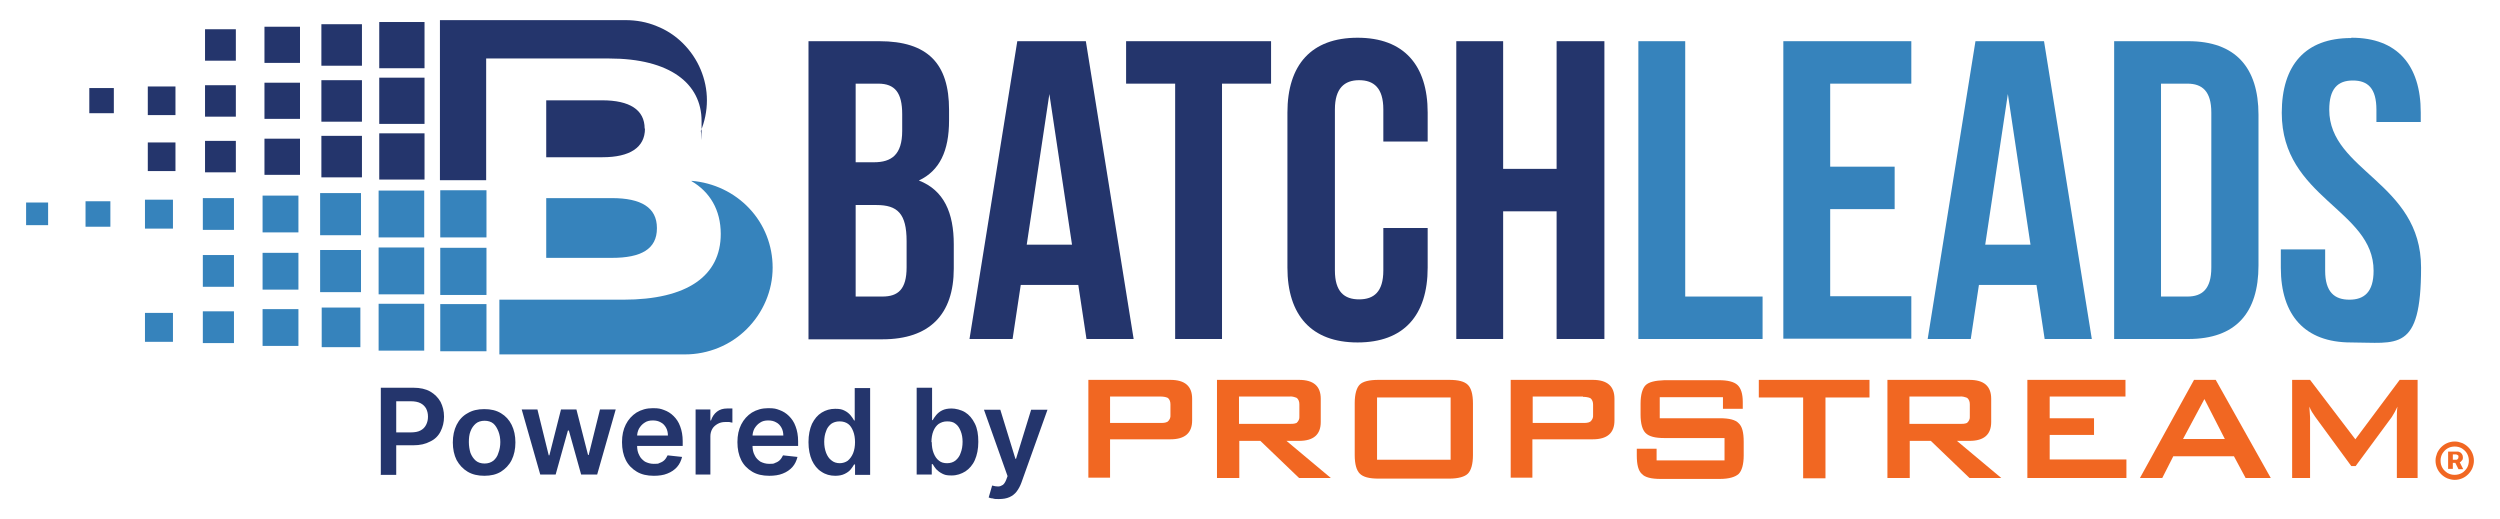
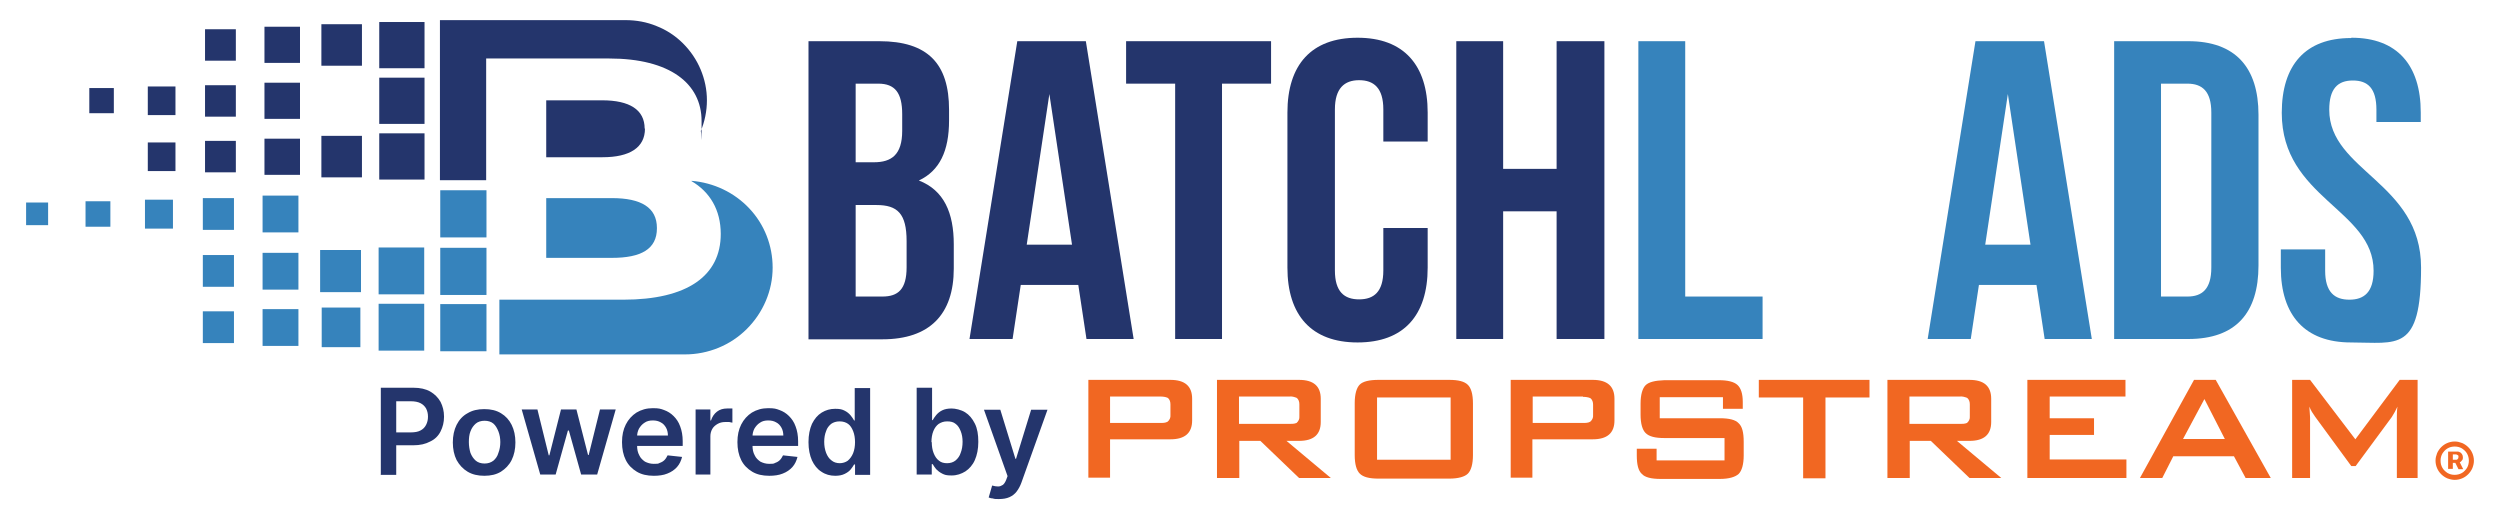
<svg xmlns="http://www.w3.org/2000/svg" id="Layer_1" viewBox="0 0 795 165">
  <defs>
    <style>      .st0 {        fill: #24356c;      }      .st1 {        fill: #f16722;      }      .st2 {        fill: #3683bc;      }    </style>
  </defs>
  <path class="st1" d="M346.1,152v-31.2h26.1c4.6,0,6.9,2,6.9,6v6.9c0,4-2.3,6-6.9,6h-19.2v12.2h-6.9ZM369,126.1h-16v8.4h16c.8,0,1.6,0,2.3-.4.6-.5,1-1.3.9-2.1v-3.4c0-.8-.2-1.6-.9-2.1-.7-.3-1.5-.4-2.3-.4Z" />
  <path class="st1" d="M387,152v-31.2h26.1c4.6,0,6.9,2,6.9,6v7.4c0,4-2.3,6-6.9,6h-4l14.1,11.8h-10.1l-12.3-11.8h-6.7v11.8h-7ZM410,126.1h-16v8.7h16c.8,0,1.6,0,2.3-.3.6-.5,1-1.3.9-2.1v-3.8c0-.8-.2-1.6-.9-2.1-.8-.3-1.5-.5-2.3-.4Z" />
  <path class="st1" d="M430.8,128.2c0-2.9.6-4.9,1.6-5.9,1-1,3-1.5,6-1.5h22.4c3,0,4.9.5,6,1.6,1,1,1.6,2.9,1.6,5.9v16.4c0,2.9-.6,4.9-1.6,5.9-1,1-3,1.6-6,1.6h-22.4c-3,0-4.9-.5-6-1.6-1-1-1.6-2.9-1.6-5.9v-16.5ZM437.9,146.2h23.4v-19.8h-23.4v19.8Z" />
  <path class="st1" d="M480.4,152v-31.2h26.1c4.6,0,6.9,2,6.9,6v6.9c0,4-2.3,6-6.9,6h-19.2v12.2h-6.9ZM503.4,126.1h-16v8.4h16c.8,0,1.6,0,2.3-.4.6-.5,1-1.3.9-2.1v-3.3c0-.8-.2-1.6-.9-2.1-.7-.3-1.5-.4-2.3-.4Z" />
  <path class="st1" d="M547.8,126.3h-20v6.7h19.1c3,0,5,.5,6,1.6,1.1,1,1.6,2.9,1.6,5.9v4.3c0,2.9-.6,4.9-1.6,5.9-1.1,1-3.1,1.6-6,1.6h-18.8c-3,0-5-.5-6-1.6-1.1-1-1.6-2.9-1.6-5.9v-2.1h6.3v3.7h21.6v-7.1h-19.1c-3,0-4.9-.5-6-1.6-1-1-1.6-2.9-1.6-5.9v-3.4c0-2.9.6-4.9,1.6-5.9,1-1,3-1.5,6-1.6h17.3c2.8,0,4.8.5,5.9,1.5,1.1,1,1.7,2.8,1.7,5.4v2.2h-6.3v-3.7Z" />
  <path class="st1" d="M580.5,126.4v25.7h-7.1v-25.7h-14.1v-5.6h35.2v5.6h-14Z" />
  <path class="st1" d="M600.2,152v-31.2h26.1c4.6,0,6.9,2,6.9,6v7.4c0,4-2.3,6-6.9,6h-4l14.1,11.8h-10.1l-12.3-11.8h-6.7v11.8h-7ZM623.2,126.1h-16v8.7h16c.8,0,1.6,0,2.3-.3.6-.5,1-1.3.9-2.1v-3.8c0-.8-.2-1.6-.9-2.1-.8-.3-1.6-.5-2.3-.4Z" />
  <path class="st1" d="M644.7,152v-31.2h31.2v5.3h-24.1v6.9h14.1v5.3h-14.1v7.8h24.4v5.9h-31.5Z" />
  <path class="st1" d="M680.5,152l17.2-31.2h6.9l17.5,31.2h-8l-3.7-6.9h-19.3l-3.5,6.9h-7.1ZM694.2,139.6h13.3l-6.5-12.7-6.8,12.7Z" />
  <path class="st1" d="M728.9,152v-31.2h5.7l14.4,18.9,14.1-18.9h5.7v31.2h-6.6v-19.3c0-1.1,0-2.2.2-3.4-.5,1.1-1.1,2.2-1.8,3.3l-11.5,15.6h-1.4l-11.5-15.7c-.7-1-1.4-2-1.8-3.2,0,1.2.2,2.4.2,3.4v19.3h-5.6Z" />
  <path class="st0" d="M121.1,150.9v-27.6h10.4c2.1,0,3.9.4,5.3,1.2,1.4.8,2.5,1.9,3.3,3.3.7,1.4,1.1,2.9,1.1,4.7s-.4,3.3-1.1,4.7c-.7,1.4-1.8,2.5-3.3,3.2-1.5.8-3.2,1.2-5.4,1.2h-6.9v-4.1h6.2c1.2,0,2.3-.2,3-.6.8-.4,1.4-1,1.8-1.8.4-.8.6-1.6.6-2.6s-.2-1.8-.6-2.6c-.4-.7-1-1.3-1.8-1.7-.8-.4-1.8-.6-3.1-.6h-4.6v23.4h-5ZM154,151.3c-2,0-3.8-.4-5.3-1.3-1.5-.9-2.6-2.1-3.5-3.7-.8-1.6-1.2-3.5-1.2-5.6s.4-4,1.2-5.6c.8-1.6,2-2.9,3.5-3.7,1.5-.9,3.2-1.3,5.3-1.3s3.8.4,5.3,1.3c1.5.9,2.6,2.1,3.4,3.7.8,1.6,1.2,3.5,1.2,5.6s-.4,4-1.2,5.6c-.8,1.6-2,2.8-3.4,3.7-1.5.9-3.2,1.3-5.3,1.3ZM154.1,147.4c1.1,0,2-.3,2.8-.9.7-.6,1.3-1.4,1.6-2.5.4-1,.6-2.2.6-3.4s-.2-2.4-.6-3.4c-.4-1-.9-1.9-1.6-2.5-.7-.6-1.7-.9-2.8-.9s-2.1.3-2.8.9c-.7.6-1.3,1.4-1.7,2.5-.4,1-.5,2.2-.5,3.4s.2,2.4.5,3.4c.4,1,.9,1.8,1.7,2.5.7.6,1.7.9,2.8.9ZM171.8,150.9l-5.9-20.7h5l3.6,14.6h.2l3.7-14.6h4.9l3.7,14.5h.2l3.6-14.5h5l-5.9,20.7h-5.1l-3.9-14h-.3l-3.9,14h-5.1ZM207.9,151.3c-2.1,0-3.9-.4-5.4-1.3-1.5-.9-2.7-2.1-3.5-3.7-.8-1.6-1.2-3.5-1.2-5.7s.4-4,1.2-5.6c.8-1.6,2-2.9,3.4-3.8,1.5-.9,3.2-1.4,5.2-1.4s2.5.2,3.6.6c1.1.4,2.1,1,3,1.9.9.9,1.6,1.9,2.1,3.3.5,1.3.8,2.9.8,4.7v1.5h-17v-3.3h12.3c0-.9-.2-1.8-.6-2.5-.4-.7-.9-1.3-1.7-1.7-.7-.4-1.5-.6-2.5-.6s-1.9.2-2.6.7c-.8.5-1.3,1.1-1.8,1.9-.4.8-.6,1.6-.6,2.5v2.9c0,1.2.2,2.2.7,3.1.4.9,1.1,1.5,1.8,2,.8.4,1.7.7,2.8.7s1.4,0,1.9-.3c.6-.2,1.1-.5,1.5-.9.4-.4.7-.9,1-1.5l4.6.5c-.3,1.2-.8,2.3-1.6,3.2-.8.9-1.8,1.6-3.1,2.1-1.2.5-2.7.7-4.3.7ZM221.2,150.9v-20.7h4.7v3.5h.2c.4-1.2,1-2.1,1.9-2.8.9-.7,2-1,3.2-1s.6,0,.9,0c.3,0,.6,0,.8,0v4.5c-.2,0-.5-.1-1-.2-.4,0-.9,0-1.3,0-.9,0-1.7.2-2.4.6-.7.4-1.3.9-1.7,1.6-.4.7-.6,1.5-.6,2.3v12.2h-4.9ZM244.6,151.3c-2.1,0-3.9-.4-5.4-1.3-1.5-.9-2.7-2.1-3.5-3.7-.8-1.6-1.2-3.5-1.2-5.7s.4-4,1.2-5.6c.8-1.6,2-2.9,3.4-3.8,1.5-.9,3.2-1.4,5.2-1.4s2.5.2,3.6.6c1.1.4,2.1,1,3,1.9.9.9,1.6,1.9,2.1,3.3.5,1.3.8,2.9.8,4.7v1.5h-17v-3.3h12.3c0-.9-.2-1.8-.6-2.5-.4-.7-.9-1.3-1.7-1.7-.7-.4-1.5-.6-2.5-.6s-1.9.2-2.6.7c-.8.5-1.3,1.1-1.8,1.9-.4.8-.6,1.6-.6,2.5v2.9c0,1.2.2,2.2.7,3.1.4.9,1.1,1.5,1.8,2,.8.4,1.7.7,2.8.7s1.4,0,1.9-.3c.6-.2,1.1-.5,1.5-.9.4-.4.7-.9,1-1.5l4.6.5c-.3,1.2-.8,2.3-1.6,3.2-.8.9-1.8,1.6-3.1,2.1-1.2.5-2.7.7-4.3.7ZM265.6,151.3c-1.6,0-3.1-.4-4.4-1.3-1.3-.8-2.3-2.1-3-3.6-.7-1.6-1.1-3.5-1.1-5.8s.4-4.2,1.1-5.8c.8-1.6,1.8-2.8,3.1-3.6,1.3-.8,2.7-1.2,4.3-1.2s2.2.2,3,.6c.8.4,1.4.9,1.9,1.5.5.6.8,1.1,1.1,1.6h.2v-10.3h4.9v27.6h-4.8v-3.3h-.3c-.3.5-.6,1-1.1,1.6-.5.6-1.1,1-1.9,1.4-.8.4-1.8.6-3,.6ZM267,147.3c1,0,1.9-.3,2.6-.8.7-.6,1.3-1.4,1.7-2.4.4-1,.6-2.2.6-3.5s-.2-2.5-.6-3.5c-.4-1-.9-1.8-1.6-2.3-.7-.5-1.6-.8-2.7-.8s-2,.3-2.7.8c-.7.6-1.3,1.3-1.6,2.3-.4,1-.6,2.1-.6,3.4s.2,2.4.6,3.5c.4,1,.9,1.8,1.7,2.4.7.6,1.6.9,2.7.9ZM291.5,150.9v-27.6h4.9v10.3h.2c.3-.5.6-1,1.1-1.6.5-.6,1.1-1.1,1.9-1.5.8-.4,1.8-.6,3-.6s3,.4,4.3,1.2c1.3.8,2.3,2,3.1,3.6.8,1.6,1.1,3.5,1.1,5.8s-.4,4.2-1.1,5.8c-.7,1.6-1.8,2.8-3,3.6-1.3.8-2.7,1.3-4.4,1.3s-2.2-.2-3-.6c-.8-.4-1.4-.9-1.9-1.4-.5-.6-.8-1.1-1.1-1.6h-.3v3.3h-4.8ZM296.3,140.6c0,1.3.2,2.5.6,3.5.4,1,.9,1.8,1.7,2.4.7.6,1.6.8,2.6.8s2-.3,2.7-.9c.7-.6,1.3-1.4,1.6-2.4.4-1,.6-2.2.6-3.5s-.2-2.4-.6-3.4c-.4-1-.9-1.8-1.6-2.3-.7-.6-1.6-.8-2.7-.8s-1.9.3-2.7.8c-.7.5-1.3,1.3-1.7,2.3-.4,1-.6,2.2-.6,3.5ZM317.5,158.7c-.7,0-1.3,0-1.8-.2-.6,0-1-.2-1.3-.3l1.1-3.8c.7.2,1.3.3,1.9.3.6,0,1-.2,1.5-.5.4-.3.8-.9,1.1-1.7l.4-1.1-7.5-21.1h5.2l4.8,15.6h.2l4.8-15.6h5.2l-8.3,23.2c-.4,1.1-.9,2-1.5,2.8-.6.8-1.4,1.4-2.3,1.8-.9.4-2,.6-3.3.6Z" />
  <path class="st0" d="M193.7,18.6c19.4,0,29.4,8,29.4,19.9s0,2.2-.3,3.3c1.3-3.1,2-6.5,2-9.9,0-3.4-.7-6.7-2-9.8s-3.2-5.9-5.6-8.3c-2.4-2.4-5.3-4.3-8.4-5.5-3.1-1.3-6.5-1.9-9.9-1.9h-59v50.9h14.7V18.6h39Z" />
  <path class="st0" d="M205,40.9c0-6-4.8-9-13.5-9h-17.8v18.1h17.9c8.7,0,13.5-3.1,13.5-9.1Z" />
  <path class="st2" d="M208.9,72.5c0-6.5-5-9.5-14.3-9.5h-20.9v19h20.9c9.3,0,14.3-2.8,14.3-9.4Z" />
  <path class="st2" d="M219.9,57.6c5.8,3.4,9.3,9.1,9.3,16.8,0,13.3-10.6,20.9-31,20.9h-39.4v17.4h59c7.4,0,14.5-2.9,19.7-8.1,5.2-5.2,8.2-12.2,8.2-19.5,0-7-2.6-13.7-7.4-18.8-4.8-5.1-11.3-8.2-18.4-8.8Z" />
  <g>
    <rect class="st0" x="102.2" y="43.2" width="12.9" height="13.2" />
    <rect class="st0" x="102.2" y="7.7" width="12.9" height="13.2" />
-     <rect class="st0" x="102.2" y="25.5" width="12.9" height="13.2" />
-     <rect class="st2" x="101.8" y="61.4" width="13" height="13.4" />
    <rect class="st2" x="120.4" y="96.6" width="14.5" height="14.9" />
    <rect class="st2" x="101.8" y="79.5" width="13" height="13.4" />
    <rect class="st0" x="84.1" y="8.5" width="11.3" height="11.5" />
    <rect class="st2" x="102.3" y="97.8" width="12.3" height="12.6" />
    <rect class="st2" x="140" y="78.8" width="14.7" height="15" />
    <rect class="st0" x="84.1" y="26.3" width="11.3" height="11.5" />
    <rect class="st2" x="140" y="96.7" width="14.7" height="15" />
    <rect class="st0" x="120.6" y="7" width="14.4" height="14.7" />
    <rect class="st2" x="140" y="60.5" width="14.7" height="15" />
-     <rect class="st2" x="120.4" y="60.6" width="14.5" height="14.9" />
    <rect class="st2" x="120.4" y="78.7" width="14.5" height="14.9" />
    <rect class="st0" x="120.6" y="42.4" width="14.4" height="14.7" />
    <rect class="st0" x="120.6" y="24.7" width="14.4" height="14.7" />
    <rect class="st0" x="65.2" y="27.1" width="9.8" height="10" />
    <rect class="st0" x="47" y="45.3" width="8.8" height="9.1" />
    <rect class="st2" x="46.1" y="63.5" width="8.9" height="9.2" />
-     <rect class="st2" x="46.1" y="99.5" width="8.9" height="9.2" />
    <rect class="st2" x="64.5" y="99" width="9.9" height="10.1" />
    <rect class="st0" x="47" y="27.5" width="8.8" height="9.1" />
    <rect class="st0" x="28.4" y="28" width="7.8" height="8" />
    <rect class="st2" x="8.3" y="64.4" width="7" height="7.2" />
    <rect class="st2" x="27.2" y="64" width="7.9" height="8.1" />
    <rect class="st2" x="83.5" y="62.2" width="11.4" height="11.7" />
    <rect class="st2" x="83.5" y="98.3" width="11.4" height="11.7" />
    <rect class="st2" x="83.5" y="80.4" width="11.4" height="11.7" />
    <rect class="st0" x="84.1" y="44.1" width="11.3" height="11.5" />
    <rect class="st0" x="65.2" y="9.3" width="9.8" height="10" />
    <rect class="st2" x="64.5" y="63" width="9.9" height="10.1" />
    <rect class="st2" x="64.5" y="81.1" width="9.9" height="10.1" />
    <rect class="st0" x="65.2" y="44.8" width="9.8" height="10" />
  </g>
  <path class="st1" d="M778.5,149.2v-5.6h2.8c.3,0,.6,0,.9.2.3.1.5.3.7.6.2.3.3.6.3,1s0,.7-.3,1c-.2.3-.4.5-.7.6-.3.1-.6.2-.9.2h-1.9v-1h1.6c.2,0,.4,0,.5-.2.2-.1.3-.4.3-.7s0-.5-.3-.6c-.2-.1-.3-.2-.5-.2h-1v4.6h-1.4ZM782,146.6l1.3,2.6h-1.5l-1.3-2.6h1.5ZM780.6,152.6c-.8,0-1.6-.2-2.4-.5-.7-.3-1.4-.8-1.9-1.3-.6-.6-1-1.2-1.3-1.9-.3-.7-.5-1.5-.5-2.4s.2-1.6.5-2.4c.3-.7.8-1.4,1.3-1.9.6-.6,1.2-1,1.9-1.3.7-.3,1.5-.5,2.4-.5s1.6.2,2.4.5c.7.3,1.4.8,1.9,1.3.6.6,1,1.2,1.3,1.9.3.7.5,1.5.5,2.4s-.2,1.6-.5,2.4c-.3.7-.8,1.4-1.3,1.9-.6.6-1.2,1-1.9,1.3-.7.3-1.5.5-2.4.5ZM780.6,151c.8,0,1.6-.2,2.3-.6.7-.4,1.2-1,1.6-1.6.4-.7.6-1.5.6-2.3s-.2-1.6-.6-2.3c-.4-.7-1-1.2-1.6-1.6-.7-.4-1.4-.6-2.3-.6s-1.6.2-2.3.6c-.7.4-1.2,1-1.6,1.6-.4.7-.6,1.4-.6,2.3s.2,1.6.6,2.3c.4.7,1,1.2,1.6,1.6.7.4,1.4.6,2.3.6Z" />
  <path class="st0" d="M301.8,34.9v3.4c0,9.7-3,16-9.6,19.1,8,3.1,11.1,10.3,11.1,20.3v7.7c0,14.6-7.7,22.5-22.7,22.5h-23.5V13.1h22.5c15.5,0,22.2,7.2,22.2,21.8ZM272.1,26.6v25h5.8c5.6,0,9-2.4,9-10v-5.3c0-6.8-2.3-9.7-7.6-9.7h-7.2ZM272.1,65.2v29.1h8.5c5,0,7.7-2.3,7.7-9.3v-8.3c0-8.8-2.9-11.5-9.6-11.5h-6.7Z" />
  <path class="st0" d="M360.6,107.8h-15.1l-2.6-17.2h-18.3l-2.6,17.2h-13.7l15.2-94.7h21.8l15.2,94.7ZM326.5,77.8h14.4l-7.2-47.9-7.2,47.9Z" />
  <path class="st0" d="M358,13.1h46.2v13.5h-15.6v81.2h-14.9V26.6h-15.6v-13.5Z" />
  <path class="st0" d="M454,72.5v12.6c0,15.2-7.6,23.8-22.3,23.8s-22.3-8.7-22.3-23.8v-49.3c0-15.2,7.6-23.8,22.3-23.8s22.3,8.7,22.3,23.8v9.2h-14.1v-10.2c0-6.8-3-9.3-7.7-9.3s-7.7,2.6-7.7,9.3v51.2c0,6.8,3,9.2,7.7,9.2s7.7-2.4,7.7-9.2v-13.5h14.1Z" />
  <path class="st0" d="M478,107.8h-14.9V13.1h14.9v40.6h17V13.1h15.2v94.7h-15.2v-40.6h-17v40.6Z" />
  <path class="st2" d="M521,13.1h14.9v81.2h24.6v13.5h-39.5V13.1Z" />
-   <path class="st2" d="M582,53h20.5v13.5h-20.5v27.7h25.8v13.5h-40.7V13.1h40.7v13.5h-25.8v26.4Z" />
  <path class="st2" d="M665.3,107.8h-15.1l-2.6-17.2h-18.3l-2.6,17.2h-13.7l15.2-94.7h21.8l15.2,94.7ZM631.3,77.8h14.4l-7.2-47.9-7.2,47.9Z" />
  <path class="st2" d="M672.3,13.1h23.6c14.9,0,22.3,8.3,22.3,23.4v47.9c0,15.2-7.3,23.4-22.3,23.4h-23.6V13.1ZM687.2,26.6v67.7h8.4c4.7,0,7.6-2.4,7.6-9.2v-49.3c0-6.8-2.9-9.2-7.6-9.2h-8.4Z" />
  <path class="st2" d="M747.8,12c14.5,0,22,8.7,22,23.8v3h-14.1v-3.9c0-6.8-2.7-9.3-7.5-9.3s-7.5,2.6-7.5,9.3c0,19.5,29.2,23.1,29.2,50.2s-7.6,23.8-22.3,23.8-22.3-8.7-22.3-23.8v-5.8h14.1v6.8c0,6.8,3,9.2,7.7,9.2s7.7-2.4,7.7-9.2c0-19.5-29.2-23.1-29.2-50.2,0-15.2,7.5-23.8,22-23.8Z" />
</svg>